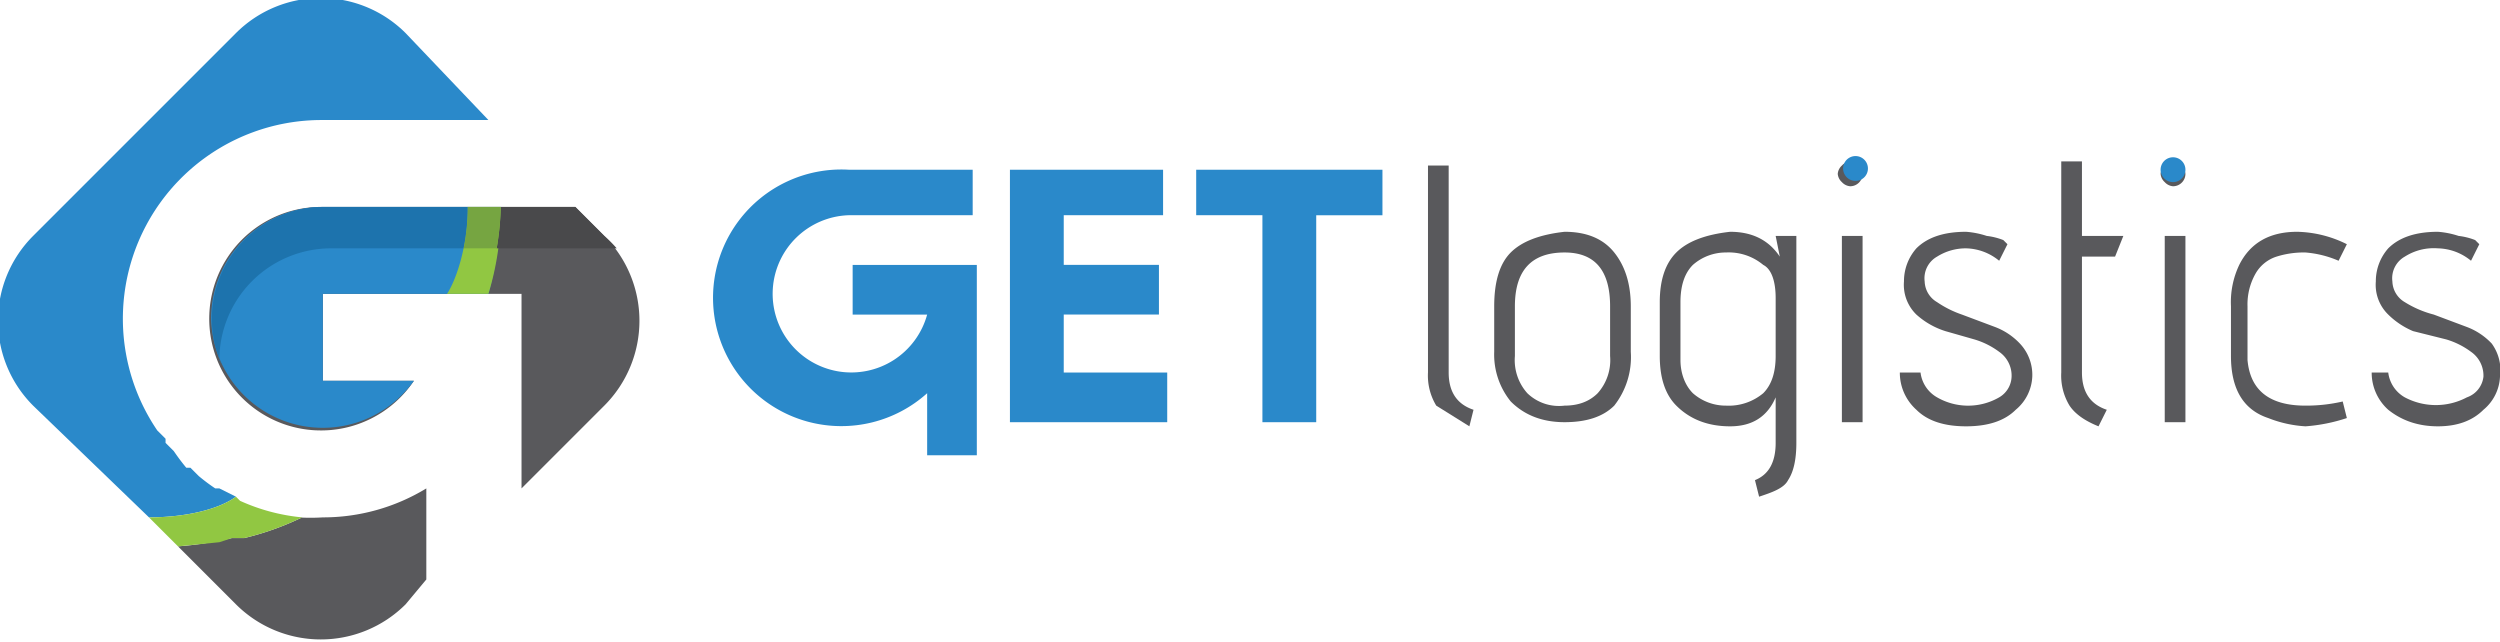
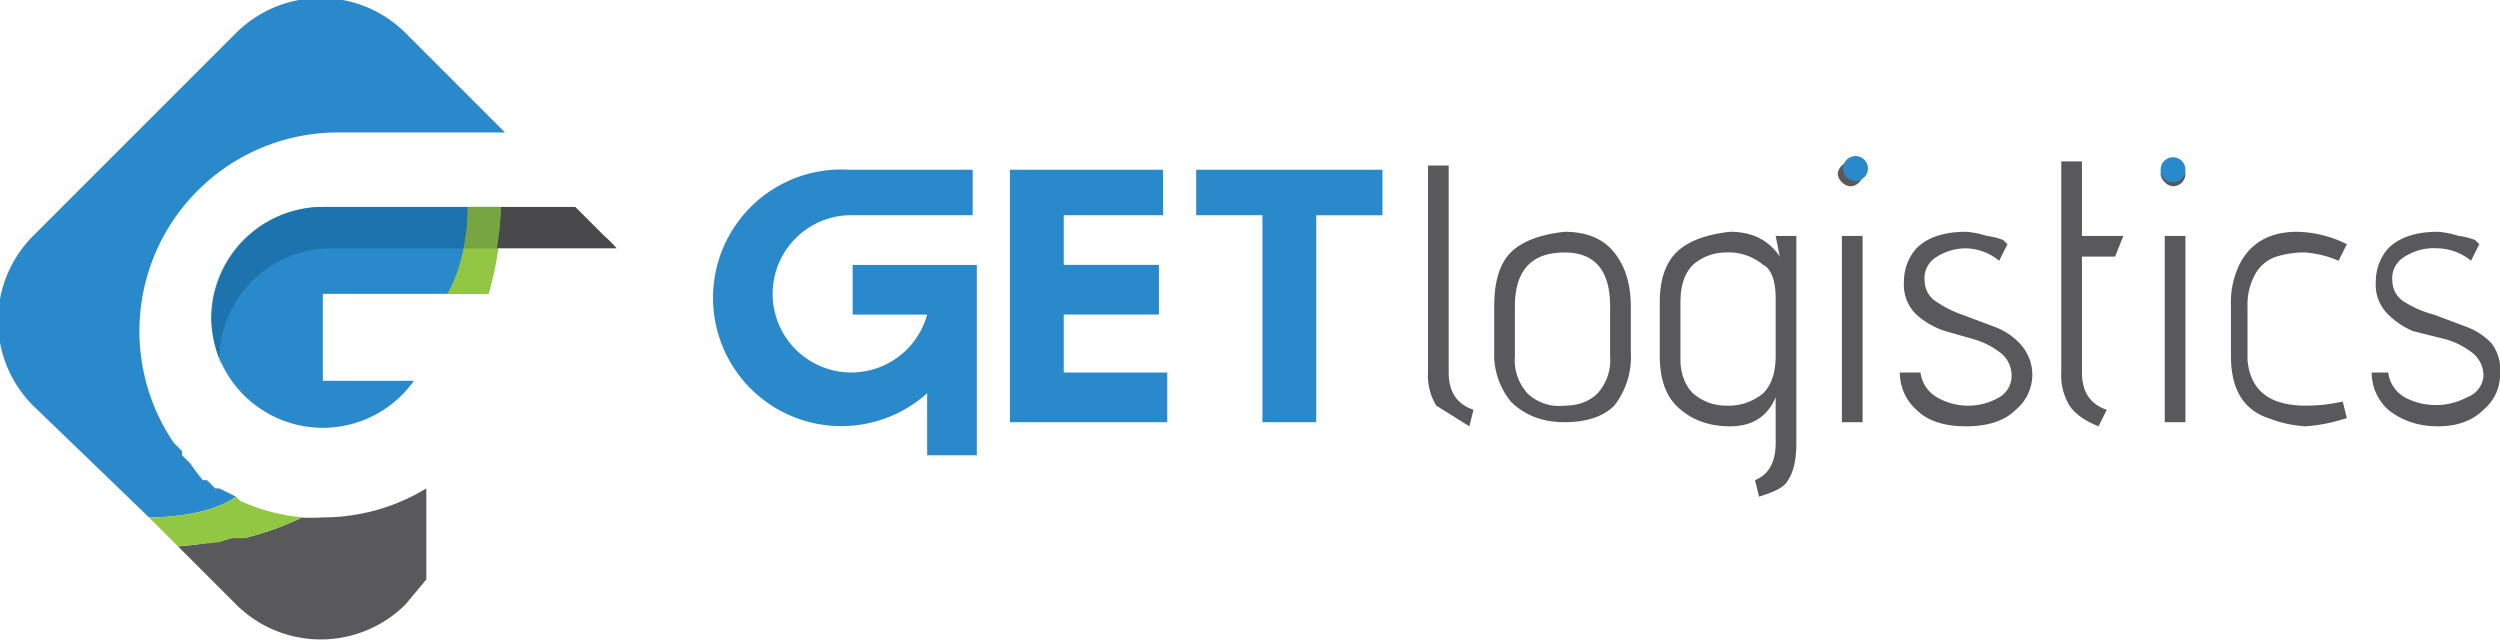
<svg xmlns="http://www.w3.org/2000/svg" viewBox="0 0 604 155">
  <defs>
    <style>.cls-1{fill:#2a89ca}.cls-2{fill:#59595c}.cls-3{fill:#91c742}</style>
  </defs>
  <g id="Layer_6" data-name="Layer 6">
    <path class="cls-1" d="M281 52h-24v12h23v12h-23v14h25v12h-38V41h37v11zM289 52V41h45v11h-16v50h-13V52h-16z" />
    <path class="cls-2" d="M394 74v11a19 19 0 0 1-4 13q-4 4-12 4t-13-5a18 18 0 0 1-4-12V74q0-9 4-13t13-5q8 0 12 5t4 13zm-5 12V74q0-13-11-13-12 0-12 13v12a12 12 0 0 0 3 9 11 11 0 0 0 9 3q5 0 8-3a12 12 0 0 0 3-9zM425 120l-1-4q5-2 5-9V96q-3 7-11 7t-13-5q-4-4-4-12V73q0-8 4-12t13-5q8 0 12 6l-1-5h5v50q0 6-2 9c-1 2-4 3-7 4zm4-34V72c0-4-1-7-3-8a13 13 0 0 0-9-3 12 12 0 0 0-8 3q-3 3-3 9v14c0 3 1 6 3 8a12 12 0 0 0 8 3 13 13 0 0 0 9-3q3-3 3-9zM450 42a3 3 0 0 1-3 3 3 3 0 0 1-2-1 3 3 0 0 1-1-2 3 3 0 0 1 1-2 3 3 0 0 1 2-1 3 3 0 0 1 2 1 3 3 0 0 1 1 2zm0 60h-5V57h5zM459 90h5a8 8 0 0 0 4 6 15 15 0 0 0 7 2 15 15 0 0 0 8-2 6 6 0 0 0 3-5 7 7 0 0 0-3-6 19 19 0 0 0-6-3l-7-2a19 19 0 0 1-7-4 10 10 0 0 1-3-8 12 12 0 0 1 3-8q4-4 12-4a21 21 0 0 1 5 1 16 16 0 0 1 4 1l1 1-2 4a13 13 0 0 0-8-3 13 13 0 0 0-7 2 6 6 0 0 0-3 6 6 6 0 0 0 3 5 25 25 0 0 0 6 3l8 3a16 16 0 0 1 6 4 11 11 0 0 1 3 8 11 11 0 0 1-4 8q-4 4-12 4t-12-4a12 12 0 0 1-4-9zM509 99l-2 4q-5-2-7-5a14 14 0 0 1-2-8V39h5v18h10l-2 5h-8v28q0 7 6 9zM528 42a3 3 0 0 1-3 3 3 3 0 0 1-2-1 3 3 0 0 1-1-2 3 3 0 0 1 1-2 3 3 0 0 1 2-1 3 3 0 0 1 2 1 3 3 0 0 1 1 2zm0 60h-5V57h5zM557 98a39 39 0 0 0 9-1l1 4a41 41 0 0 1-10 2 29 29 0 0 1-9-2q-9-3-9-15V74a21 21 0 0 1 2-10q4-8 14-8a28 28 0 0 1 12 3l-2 4a25 25 0 0 0-8-2 22 22 0 0 0-7 1 9 9 0 0 0-5 4 15 15 0 0 0-2 8v13q1 11 14 11zM573 90h4a8 8 0 0 0 4 6 16 16 0 0 0 15 0 6 6 0 0 0 4-5 7 7 0 0 0-3-6 19 19 0 0 0-6-3l-8-2a19 19 0 0 1-6-4 10 10 0 0 1-3-8 12 12 0 0 1 3-8q4-4 12-4a21 21 0 0 1 5 1 16 16 0 0 1 4 1l1 1-2 4a13 13 0 0 0-8-3 13 13 0 0 0-8 2 6 6 0 0 0-3 6 6 6 0 0 0 3 5 25 25 0 0 0 7 3l8 3a16 16 0 0 1 6 4 11 11 0 0 1 2 8 11 11 0 0 1-4 8q-4 4-11 4t-12-4a12 12 0 0 1-4-9z" />
    <path class="cls-1" d="M451 42a3 3 0 1 1-4-4 3 3 0 0 1 4 4zM528 41a3 3 0 1 1-3-3 3 3 0 0 1 3 3z" />
    <path class="cls-2" d="M356 99l-1 4-8-5a14 14 0 0 1-2-8V40h5v50q0 7 6 9z" />
    <path class="cls-1" d="M206 64v12h18a19 19 0 1 1-19-24h30V41h-30a31 31 0 1 0 19 54v15h12V64z" />
-     <path class="cls-2" d="M146 57l-7-7H78a27 27 0 1 0 22 42H78V71h48v47l20-20a29 29 0 0 0 0-41" />
    <path class="cls-1" d="M51 77a27 27 0 0 0 49 15H78V71h40a82 82 0 0 0 3-21H78a27 27 0 0 0-27 27" />
    <path class="cls-2" d="M72 125h1a69 69 0 0 1-14 5h-3a83 83 0 0 1-13 2l14 14a29 29 0 0 0 41 0l5-6v-22a48 48 0 0 1-25 7 50 50 0 0 1-6 0z" />
-     <path class="cls-1" d="M57 120l-2-1-2-1h-1a46 46 0 0 1-4-3l-1-1-1-1h-1a51 51 0 0 1-3-4l-1-1-1-1v-1l-2-2a48 48 0 0 1 40-75h40L98 8a29 29 0 0 0-41 0L8 57a29 29 0 0 0 0 41l28 27c9 0 17-2 21-5z" />
+     <path class="cls-1" d="M57 120l-2-1-2-1h-1l-1-1-1-1h-1a51 51 0 0 1-3-4l-1-1-1-1v-1l-2-2a48 48 0 0 1 40-75h40L98 8a29 29 0 0 0-41 0L8 57a29 29 0 0 0 0 41l28 27c9 0 17-2 21-5z" />
    <path class="cls-3" d="M43 132l10-1 3-1h3a69 69 0 0 0 14-5 47 47 0 0 1-15-4l-1-1c-4 3-12 5-21 5zM118 71h-10c2-3 5-11 5-21h8a69 69 0 0 1-3 21" />
    <path d="M139 50h-18a71 71 0 0 1-1 10h29a29 29 0 0 0-3-3l-7-7" fill="#49494b" />
    <path d="M121 50H78a27 27 0 0 0-24 39l-1-2a27 27 0 0 1 27-27h32a49 49 0 0 0 1-10h8" fill="#1d73ad" />
    <path d="M113 50a49 49 0 0 1-1 10h8a71 71 0 0 0 1-10h-8" fill="#76a541" />
  </g>
</svg>